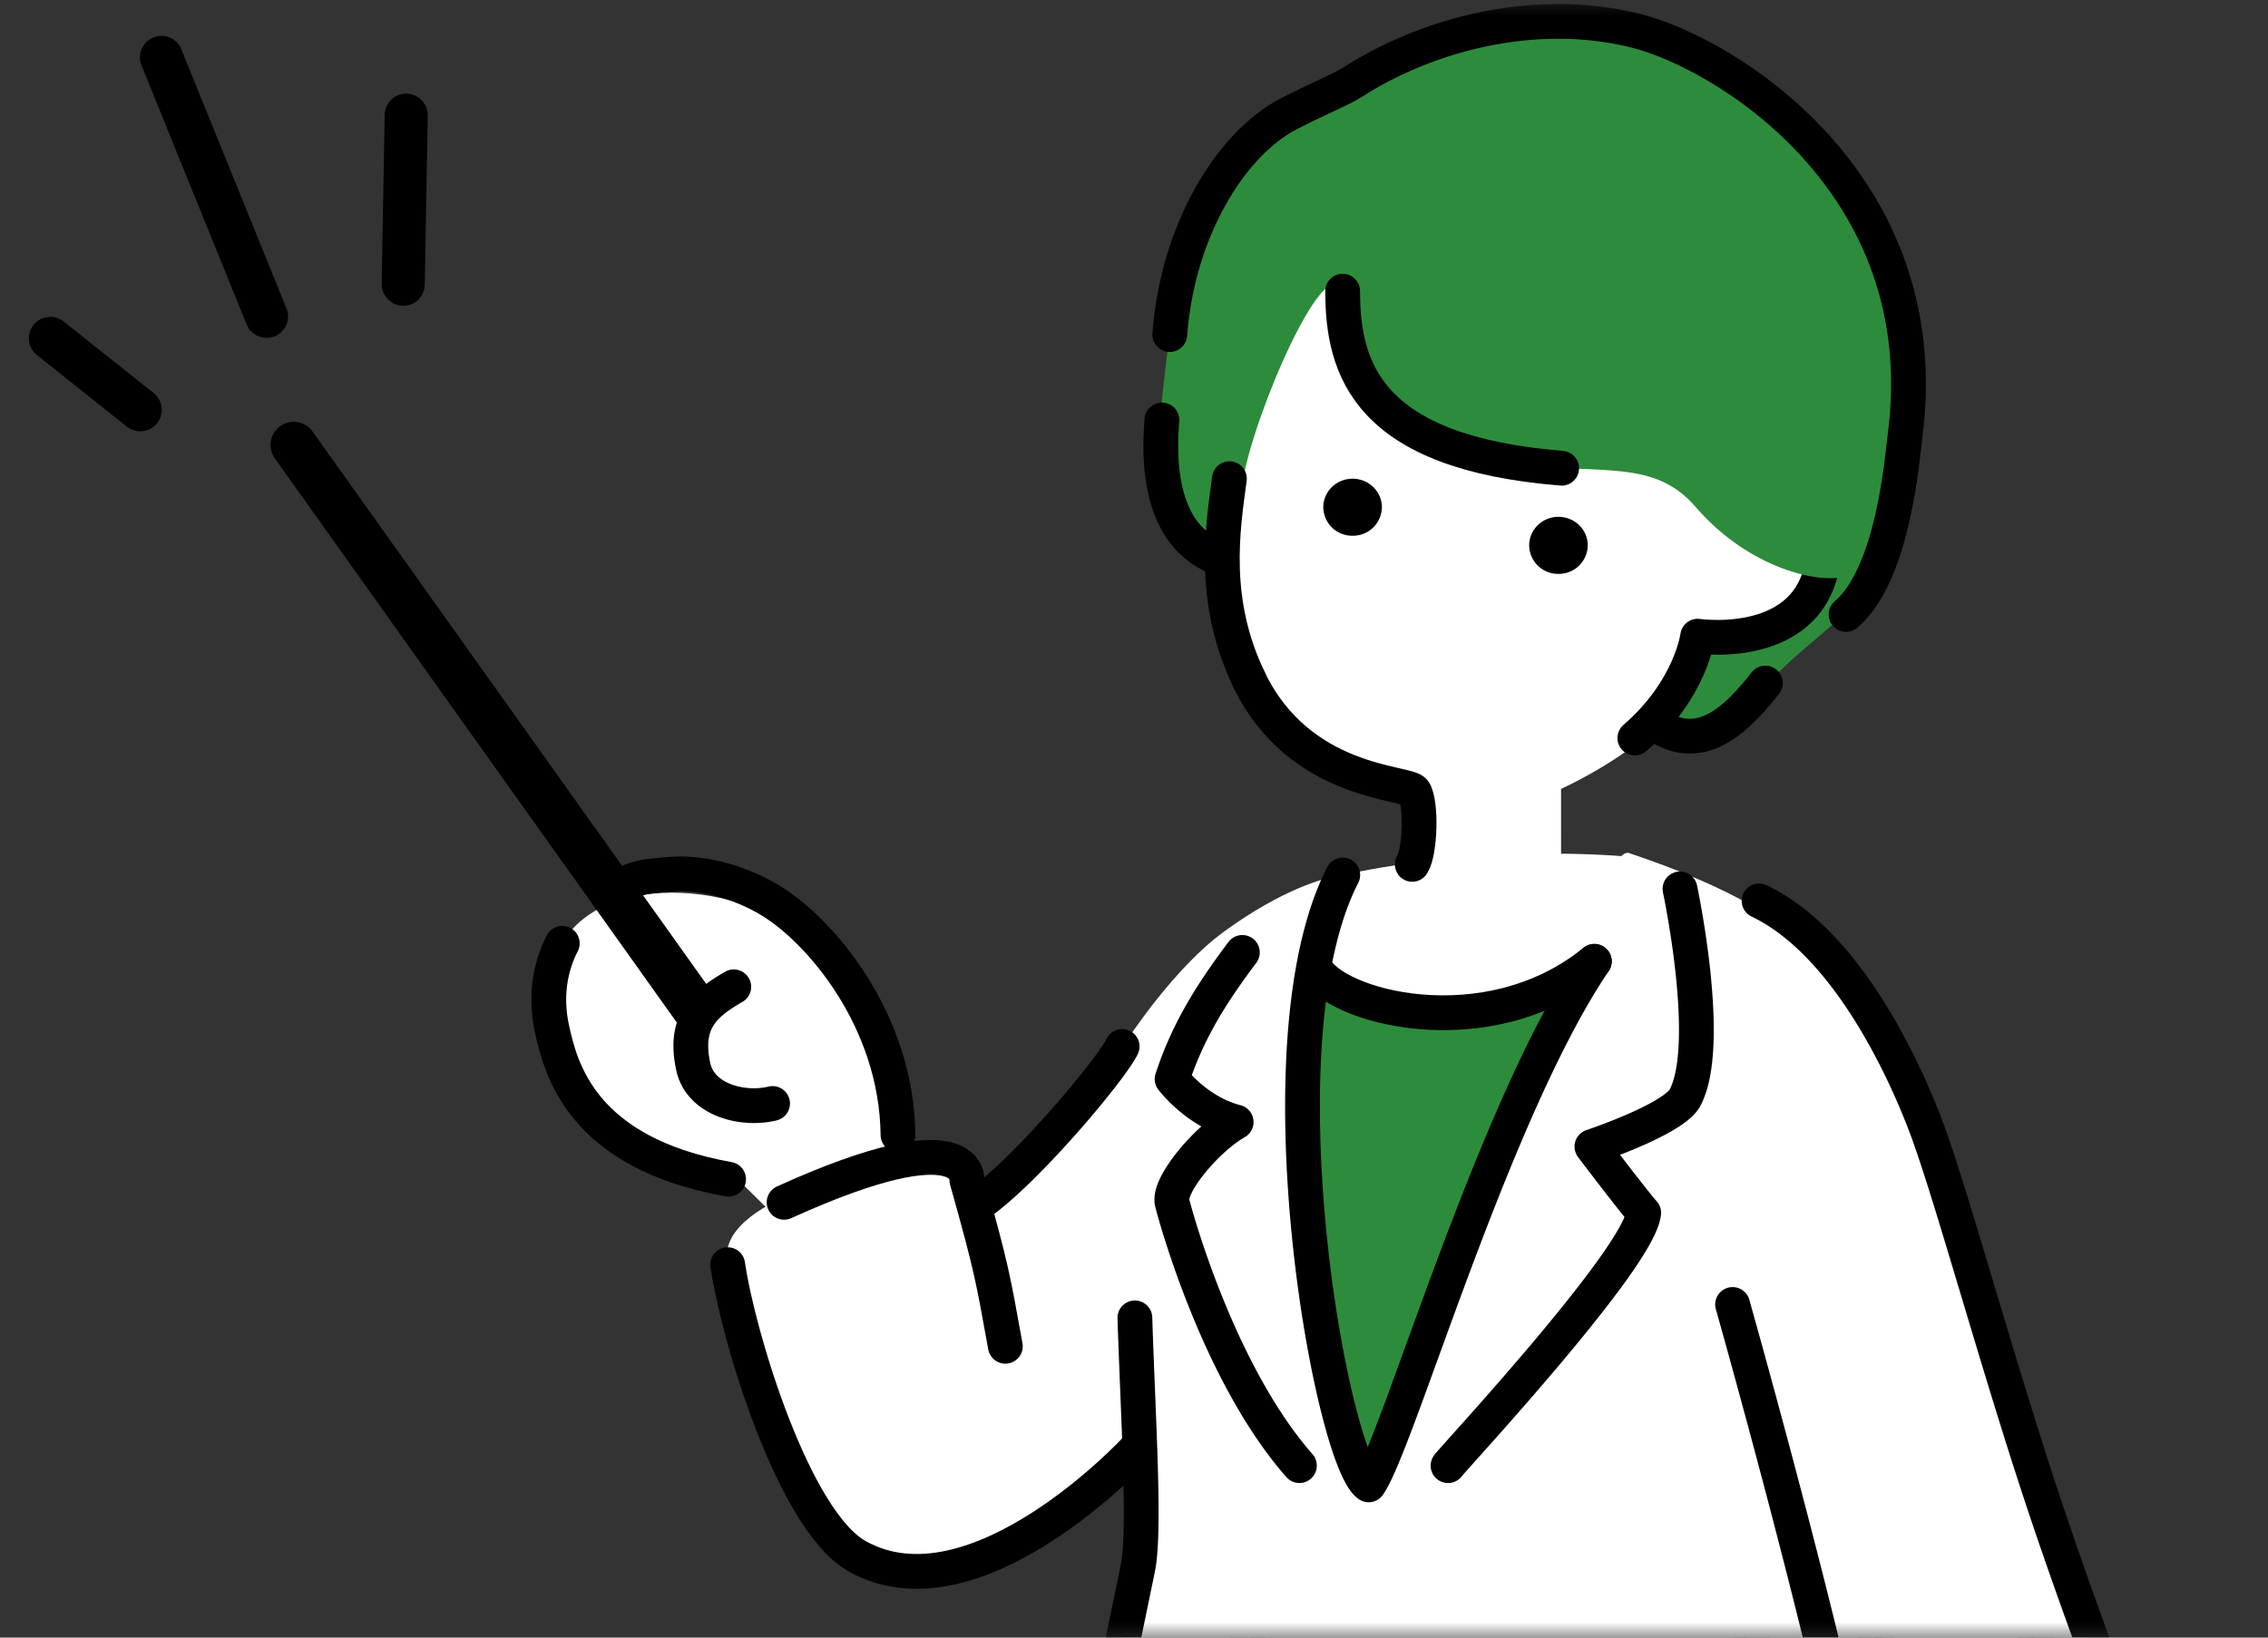
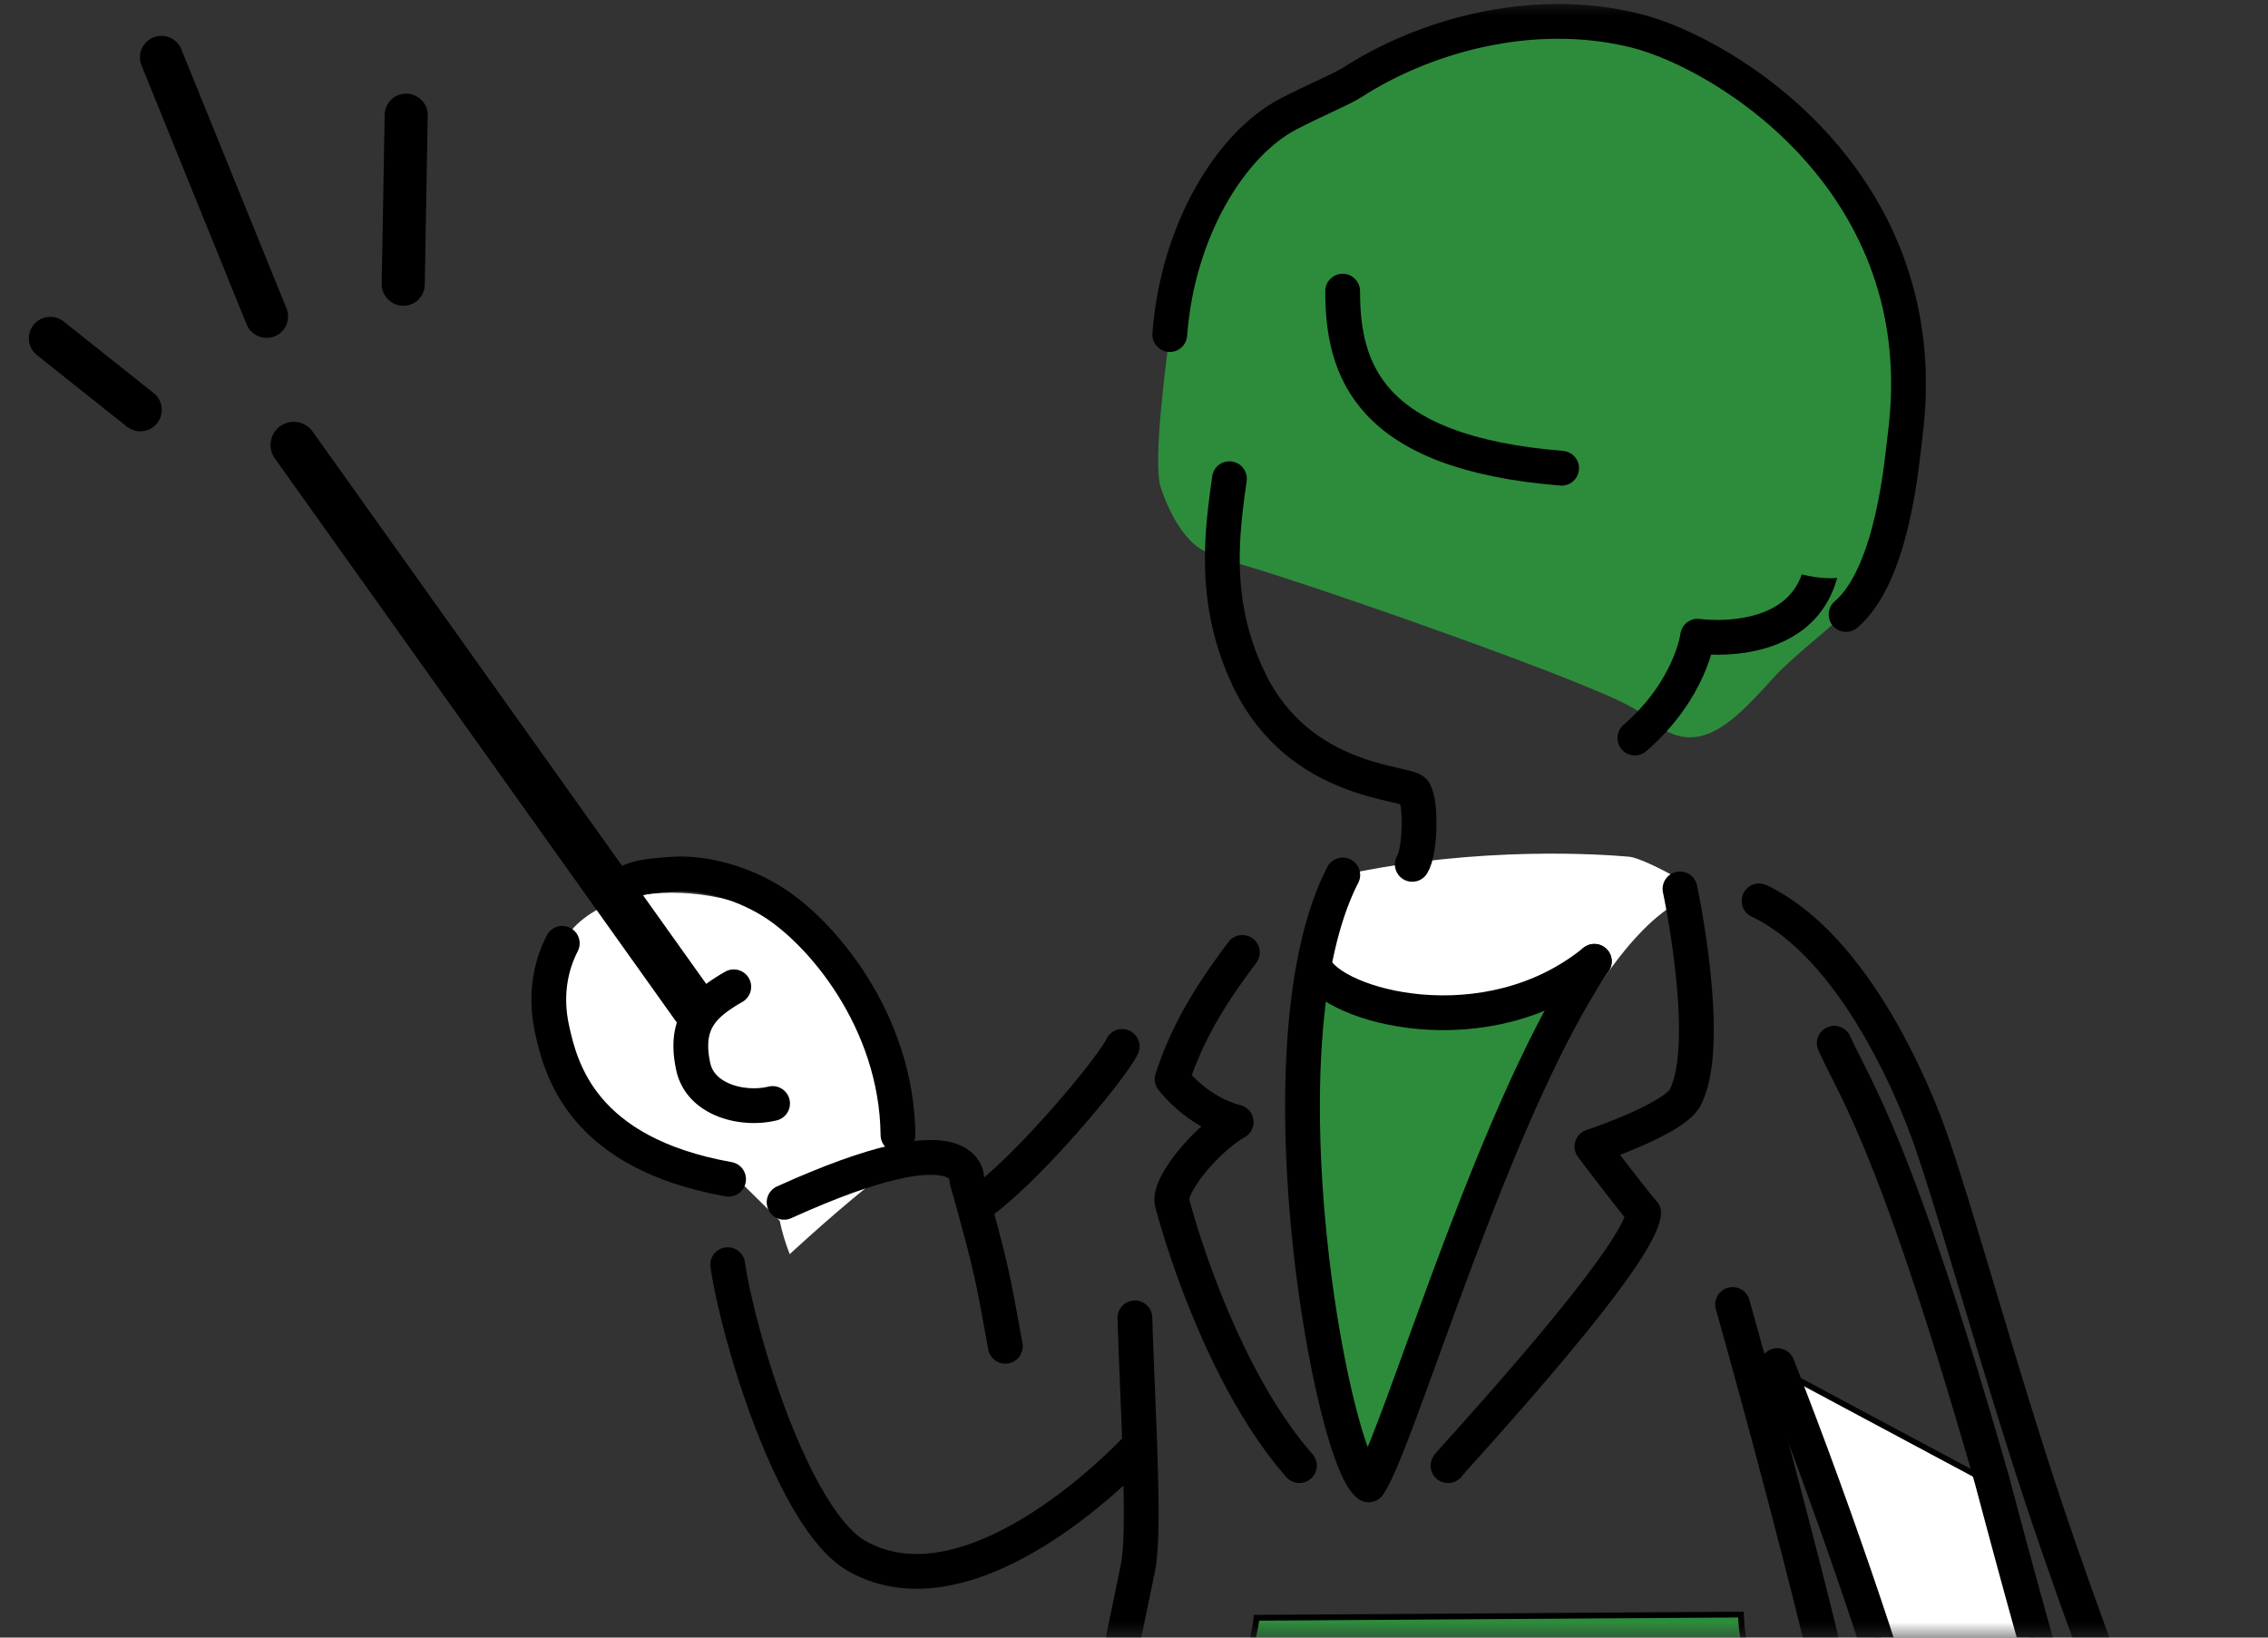
<svg xmlns="http://www.w3.org/2000/svg" width="72" height="52" fill="none" viewBox="0 0 72 52">
  <rect x="0" y="0" width="72" height="52" fill="#333333" stroke="none" />
  <mask id="a" width="72" height="52" x="0" y="0" maskUnits="userSpaceOnUse" style="mask-type:alpha">
    <path fill="#fff" d="M0 0h72v52H0z" />
  </mask>
  <g mask="url(#a)">
    <path fill="#000" d="M12.444 9.604a.687.687 0 0 1-.327-.594l.095-5.367a.68.68 0 0 1 .697-.669c.377.01.678.32.67.697l-.095 5.368a.68.68 0 0 1-1.041.567l.001-.002ZM4.08 13.582c-.023-.014-.047-.028-.067-.046l-2.84-2.26a.681.681 0 1 1 .85-1.066l2.84 2.259a.681.681 0 0 1-.781 1.115l-.002-.002Zm4.023-2.957a.68.68 0 0 1-.274-.324L4.492 2.076a.68.68 0 1 1 1.265-.51l3.337 8.225a.68.68 0 0 1-.99.834Z" />
    <path fill="#2D8C3C" stroke="#000" stroke-width="0.184" d="M55.271 51.27c.004.657.188 1.385.475 2.146.3.798.714 1.64 1.152 2.481.879 1.69 1.85 3.375 2.233 4.758.656 2.367 1.115 7.102 1.25 11.723.066 2.308.052 4.585-.06 6.518-.11 1.928-.318 3.505-.633 4.434-.379.604-1.01 1.108-1.837 1.517-.83.41-1.85.723-2.991.946-2.283.445-5.042.529-7.711.327-2.67-.202-5.244-.69-7.16-1.38-.957-.346-1.745-.74-2.298-1.173-.554-.433-.859-.894-.88-1.37l-.002-.016-.033-.261a14.55 14.55 0 0 1-.027-.445 52.42 52.42 0 0 1-.039-1.323c-.02-1.042-.03-2.362-.044-3.709a216.056 216.056 0 0 0-.065-3.872c-.034-1.148-.085-2.081-.165-2.541-.678-3.878.137-7.913 1.15-11.306.505-1.695 1.06-3.227 1.5-4.499.42-1.212.736-2.198.804-2.854l15.381-.102Z" />
-     <path stroke="#000" stroke-linecap="round" stroke-linejoin="round" stroke-width="1.104" d="M39.811 51.278c-.726 2.972-3.58 11.431-3.605 17.239-.002.501.076 8.172.14 8.692m19.015-26.031c.366 2.184 3.886 6.52 4.508 11.965.588 5.159 1.255 17.568-.098 20.23-3.125 5.013-22.869 2.947-23.053-1.172" />
    <path fill="#fff" d="m23.46 37.488 1.293 1.276c.078.375.186.726.318 1.06.052-.046.103-.094.155-.143 1.196-1.09 2.432-2.156 3.755-3.101-1.25-1.818-.803-3.949-3.39-6.704-1.731-1.845-7.021-2.456-8.016.668-.768 2.41.434 5.762 5.884 6.942v.002Z" />
    <path stroke="#000" stroke-linecap="round" stroke-linejoin="round" stroke-width="1.104" d="M19.35 28.411c.657-.544.993-.577 1.951-.65 1.05-.08 2.219.27 3.134.817 1.587.945 4.035 3.801 4.072 7.46m-5.377 1.407c-4.651-.831-5.33-3.49-5.61-4.792-.212-.985-.072-1.918.33-2.7" />
    <path stroke="#000" stroke-linecap="round" stroke-linejoin="round" stroke-width="1.472" d="M22.041 31.98 9.325 14.13" />
    <path fill="#fff" d="M42.627 27.782c4.388-.937 8.264-.65 9.102-.577.403.036 2.11.92 2.11 1.154 0 .232-1.69-.113-4.595 5.545-2.904 5.659-5.51 12.762-5.843 12.993-1.524-4.915-3.916-14.013-1.25-18.698.19-.186.476-.417.476-.417Z" />
    <path fill="#2D8C3C" stroke="#000" stroke-width="0.184" d="M41.248 31.213c1.156.57 2.906.75 4.657.706 1.728-.043 3.472-.304 4.68-.629l-.099.254c-.408.634-.85 1.395-1.323 2.318-1.454 2.832-2.832 6.026-3.889 8.538-.528 1.258-.976 2.343-1.312 3.13-.168.392-.308.71-.416.935a4.612 4.612 0 0 1-.113.22c-.615-1.998-1.355-4.64-1.846-7.385-.499-2.786-.74-5.669-.339-8.087Z" />
    <path fill="#fff" stroke="#000" stroke-width="0.184" d="M63.16 47.066c.561 2.107 1.394 5.226 2.238 8.013.424 1.401.852 2.72 1.25 3.786.396 1.06.767 1.882 1.081 2.277.646.813 1.548 1.483 2.375 1.984.827.502 1.585.84 1.946.983.324.129.88.326 1.373.65.495.323.91.762.978 1.365.068.61-.165 1.12-.566 1.489-.403.37-.977.598-1.584.636a6.262 6.262 0 0 1-1.89-.183c-.736-.193-1.479-.559-1.97-1.22-.516-.696-1.212-1.244-1.884-1.55-.665-.302-1.336-.379-1.778-.08-.421.285-.603.677-.821 1.017-.22.34-.49.662-1.098.87a1.577 1.577 0 0 1-2.105-1.71l.409-2.513c.387-1.377.487-2.355.397-3.382-.09-1.023-.368-2.093-.727-3.647-.402-1.734-2.233-7.314-4.185-12.295l6.56 3.51Z" />
    <path stroke="#000" stroke-linecap="round" stroke-linejoin="round" stroke-width="1.104" d="M60.829 63.572c.773-2.75.586-4.584-.135-7.7-.406-1.752-2.283-7.474-4.27-12.51" />
    <path stroke="#000" stroke-linecap="round" stroke-linejoin="round" stroke-width="1.104" d="M60.614 65.377a1.669 1.669 0 0 0 2.226 1.813c1.269-.432 1.14-1.354 1.942-1.897.801-.542 2.522.24 3.536 1.608 1.017 1.368 3.06 1.495 3.94 1.44 1.25-.077 2.378-.942 2.235-2.228-.144-1.285-1.768-1.835-2.408-2.09-.715-.284-3.011-1.337-4.283-2.938-1.214-1.527-3.44-9.867-4.563-14.082-3.038-10.617-4.294-12.309-5.009-13.877" />
-     <path fill="#fff" d="M23.104 40.157c-.26-1.108 1.11-1.87 2.093-2.274.984-.403 3.71-1.543 5.004-.99 1.294.553.535.385.846 1.746 1.034-2.05 3.376-2.822 3.738-3.832.363-1.008 2.282-3.929 4.092-5.24 1.81-1.31 3.147-1.704 3.748-1.785-1.108 1.028-1.983 8.669-.897 13.459 1.087 4.79 1.693 5.275 1.693 5.275 1.357-2.655 4.348-10.294 5.085-11.453.737-1.159 2.38-8.466 3.257-7.958 1.879.629 4.423 1.673 5.316 2.831.638.828 3.9 2.353 5.608 9.01 1.708 6.655 4.348 15.762 4.866 16.903.462 1.572 1.085 2.387.864 3.02-.197.56-.844.461-1.27.74-1.129.742-4.673 1.318-6.428 1.338-.11.374-.22 2.034-.22 2.034-.83 2.334-11.374 3.265-17.442-1.658-.518-.252-.654.509-1.787 1.016-4.669 2.087-6.152.941-7.306.32-.67-.36-.136-3.524.64-5.993.775-2.471 1.508-6.586 1.63-10.76-3.925 3.566-5.204 4.125-7.222 3.973-2.019-.152-4.438-1.56-5.908-9.725v.003Z" />
    <path stroke="#000" stroke-linecap="round" stroke-linejoin="round" stroke-width="1.104" d="M31.916 42.75c-.39-2.135-.41-2.393-1.222-5.275 0 0 .211-2.025-5.802.703m-1.79 1.98c.326 2.267 2.09 8.122 4.105 9.256 3.755 2.114 8.844-3.388 8.844-3.388m5.684-15.328c.557 1.262 5.461 2.61 8.878-.172" />
    <path stroke="#000" stroke-linecap="round" stroke-linejoin="round" stroke-width="1.104" d="M31.074 38.222c1.518-1.064 4.198-4.262 4.55-4.993m.404 8.619c.106 3.29.336 6.768.093 7.956-.939 4.564-2.481 11.804-2.349 12.139.072.184 1.303 2.892 6.816.639m25.926-10.207a179.982 179.982 0 0 1-1.397-3.944c-1.575-4.628-3.046-10.096-3.9-12.456-.432-1.191-2.302-5.902-5.373-7.369m-.841 12.816c.589 2.093 3.984 14.284 4.614 19.293.585 1.257 9.827-.466 8.825-3.25-.14-.387-.5-1.3-.994-2.6M39.44 30.243c-1.002 1.335-1.734 2.508-2.23 4.021 0 0 .78 1.044 2.033 1.365-.954.548-2.171 2.011-2.032 2.56.14.55 1.497 5.453 4.04 8.35m9.363-16.013c-3.228 4.757-6.24 15.317-7.165 16.624-1.188-.854-3.581-13.987-.822-19.366M45.97 46.54c.061-.12 6.069-6.567 6.21-8.03-.329-.365-1.643-2.102-1.643-2.102s2.592-.863 2.958-1.555c.891-1.692-.162-6.627-.162-6.627m-30.039 3.109c-.943.546-1.592 1.107-1.287 2.532.226 1.06 1.566 1.404 2.519 1.173" />
    <path fill="#2D8C3C" d="M60.422 14.123C61.968 6.572 54.757 1.67 51.9.967c-3.325-.819-6.544.086-8.75 1.511-1.117.722-5.301 1.537-5.981 7.799-.098.888-.598 4.365-.318 5.205.687 2.05 1.82 2.314 1.625 1.823-.53-1.332 13.046 4.74 13.821 5.465 1.491 1.391 2.598.312 3.962-1.203.895-.994 2.279-1.857 2.998-2.88.4-.57.93-3.42 1.163-4.562l.002-.002Z" />
    <path fill="#2D8C3C" d="M37.136 10.624c.248-3.318 1.943-6.056 3.765-7.004.895-.465 1.685-.782 2.038-1.01C45.145 1.186 48.575.149 51.901.968c2.856.702 9.62 4.842 8.579 12.855-.098.752-.37 4.402-1.875 5.69" />
    <path stroke="#000" stroke-linecap="round" stroke-linejoin="round" stroke-width="1.104" d="M37.136 10.624c.248-3.318 1.943-6.056 3.765-7.004.895-.465 1.685-.782 2.038-1.01C45.145 1.186 48.575.149 51.901.968c2.856.702 9.62 4.842 8.579 12.855-.098.752-.37 4.402-1.875 5.69" />
    <path fill="#2D8C3C" d="M56.044 21.689c-1.217 1.56-2.417 2.37-3.928.96-.776-.726-11.443-4.425-12.974-4.796-.524-.127-2.587-.536-2.256-4.518" />
-     <path stroke="#000" stroke-linecap="round" stroke-linejoin="round" stroke-width="1.104" d="M56.044 21.689c-1.217 1.56-2.417 2.37-3.928.96-.776-.726-11.443-4.425-12.974-4.796-.524-.127-2.587-.536-2.256-4.518" />
-     <path fill="#fff" d="m58.211 16.76-.003-.03c-.061-.369-.144-.437-.306-.704 1.908-1.898.721-5.194.067-6.505-.692-1.386-2.07-3.447-3.473-4.097-1.402-.65-4.807-2.342-9.28-.521-4.475 1.82-6.05 7.777-6.12 7.98-.008.019-.315.96-.495 2.31a6.986 6.986 0 0 0-.123 2.108c.026 1.232.24 2.565.837 3.77 1.113 2.258 2.696 3.633 5.58 3.877 0 0 .103 2.2-.196 2.494.2.878 2.253 1.22 2.253 1.22 1.78.114 2.605-1.123 2.605-1.123V25.05s2.02-.906 3.202-2.154c.859-.805 1.462-2.123 1.597-2.435.144.02.375.045.657.045.645 0 1.547-.127 2.244-.726.748-.642 1.072-1.66.958-3.02h-.004Z" />
-     <path fill="#000" stroke="#000" stroke-width="0.184" d="M42.939 15.293c.465 0 .839.367.839.814a.827.827 0 0 1-.84.813.826.826 0 0 1-.837-.813c0-.447.373-.814.838-.814Zm6.536 1.21c.465 0 .838.367.838.815a.827.827 0 0 1-.838.813.826.826 0 0 1-.838-.813c0-.447.373-.814.838-.815Z" />
    <path stroke="#000" stroke-linecap="round" stroke-linejoin="round" stroke-width="1.104" d="M44.834 27.447c.25-.383.301-1.934.059-2.319-.197-.304-3.635-.211-5.241-3.545M51.9 23.436c1.78-1.543 1.994-3.235 1.994-3.235s4.336.64 3.998-3.415c-.22-1.315-1.278-1.86-2.317-1.705" />
    <path fill="#2D8C3C" d="M59.485 14.123c.167-1.658.107-3.682-1.195-5.925-1.3-2.244-4.849-7.414-12.674-5.645-3.158.715-4.921 2.652-5.789 4.214-.867 1.561-2.419 7.363-1.886 7.98.585.422 1.449.907 1.506.558.347-2.15 2.649-7.466 3.176-6.06.553 1.476-.614 4.996 6.425 5.575 2.176.178 3.608-.087 4.79 1.287 1.81 2.1 4.298 2.518 4.899 2.118.2-.906.58-2.442.748-4.1v-.002Z" />
    <path stroke="#000" stroke-linecap="round" stroke-linejoin="round" stroke-width="1.104" d="M42.624 9.245c0 2.475.788 5.125 6.952 5.623m-10.547.332c-.222 1.63-.574 3.897.625 6.383" />
  </g>
</svg>